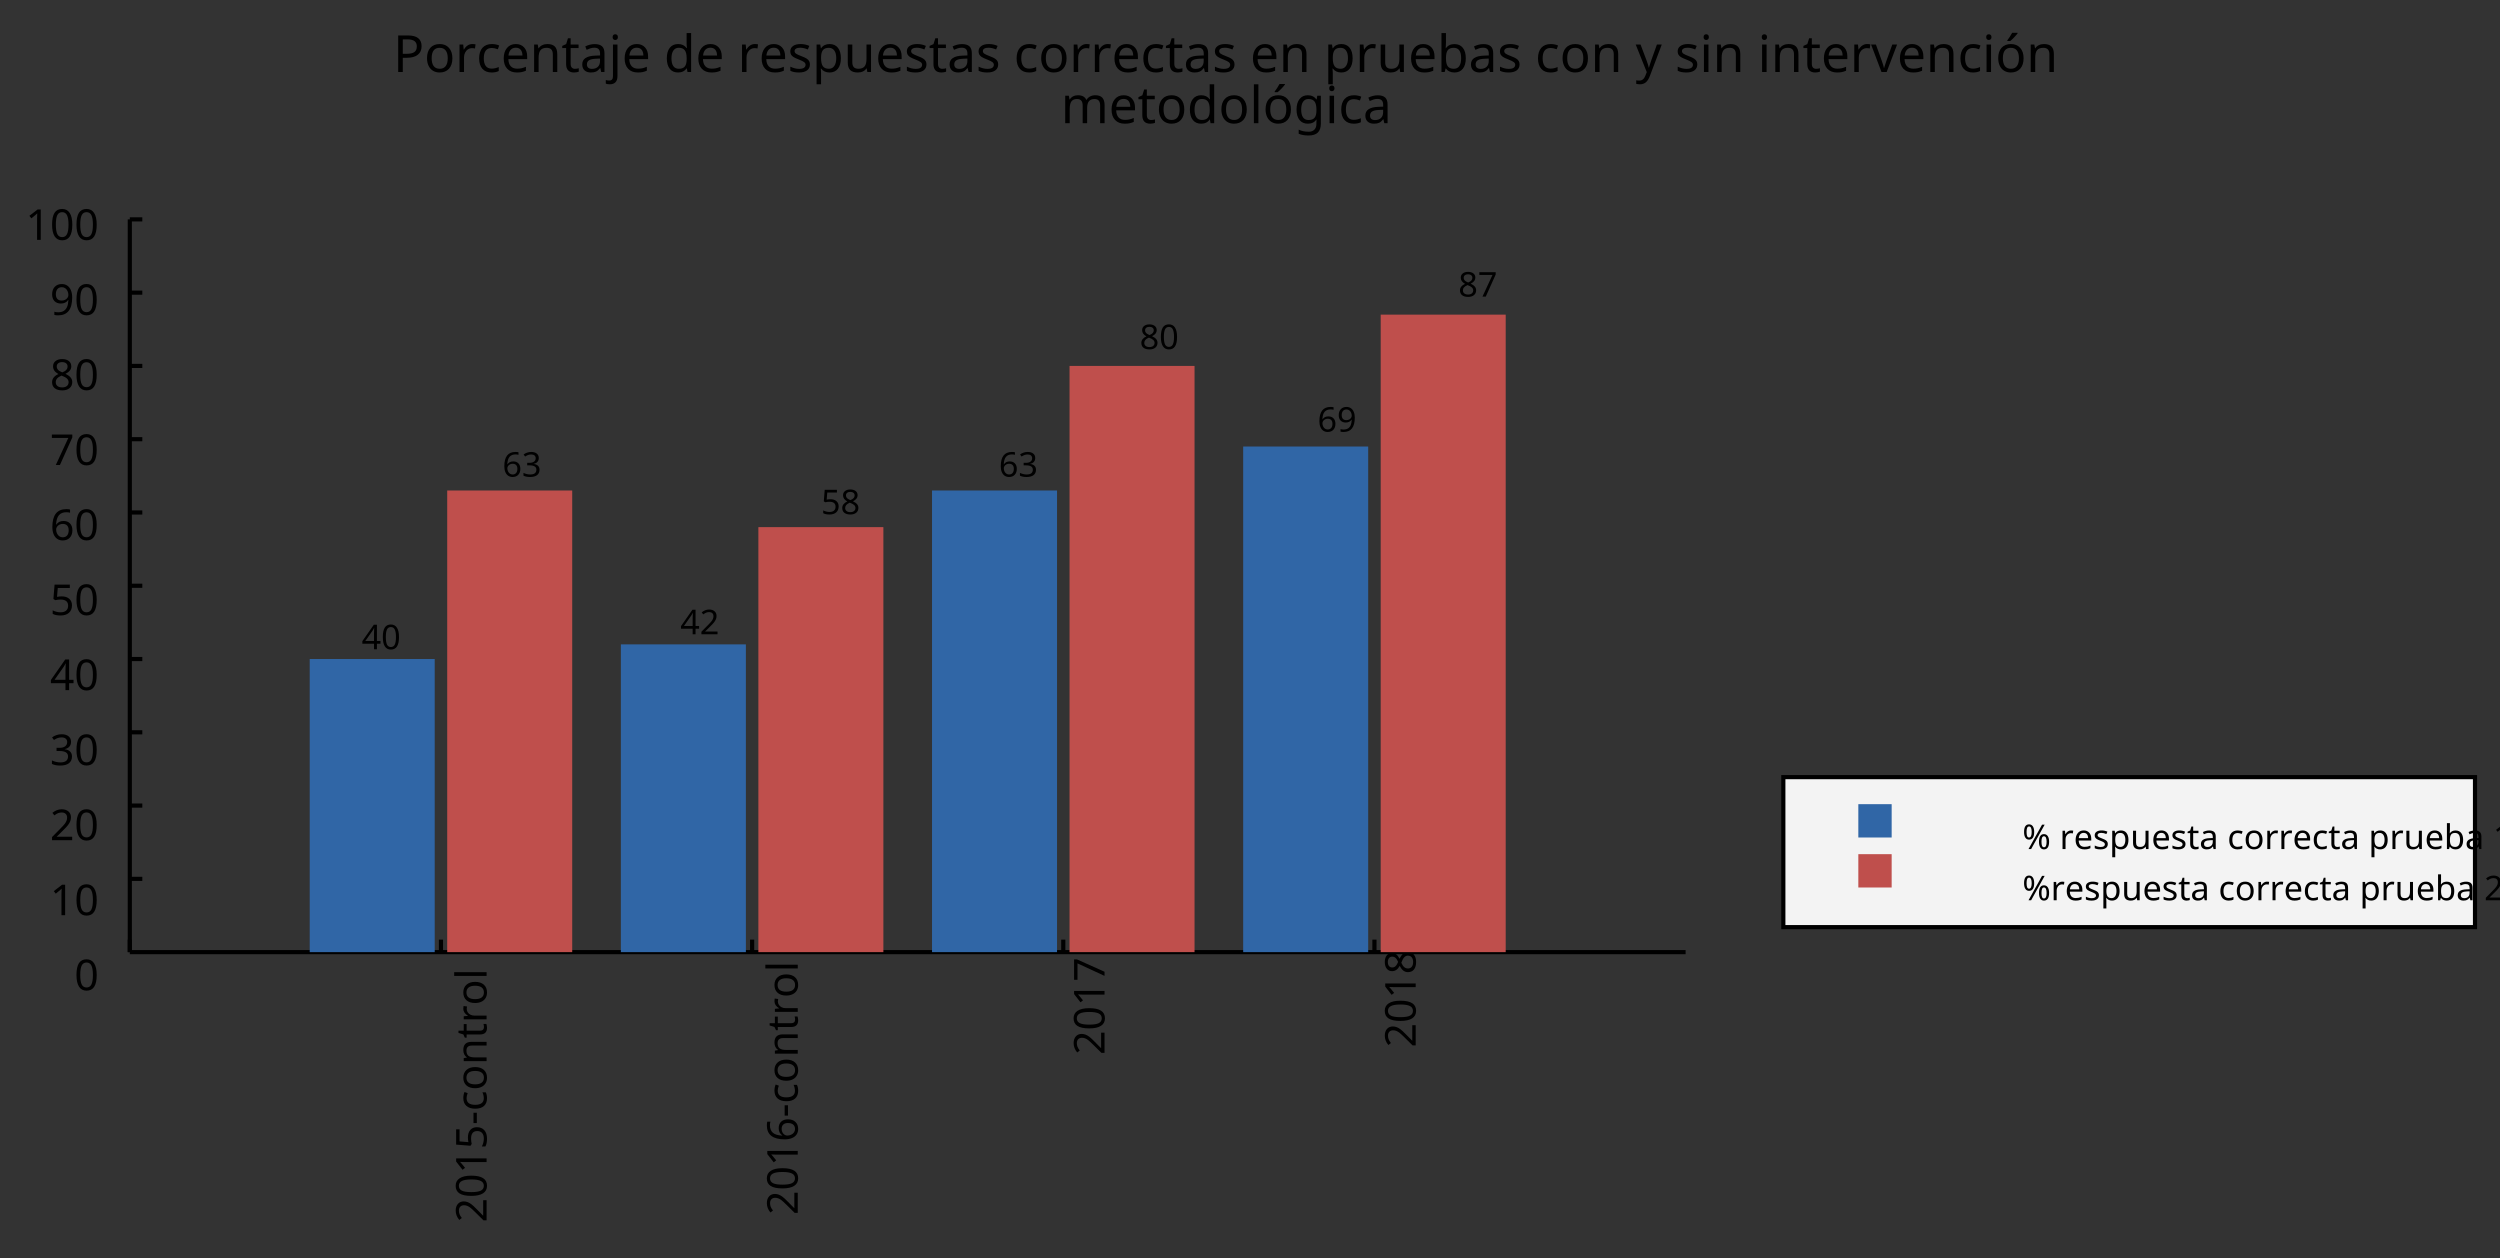
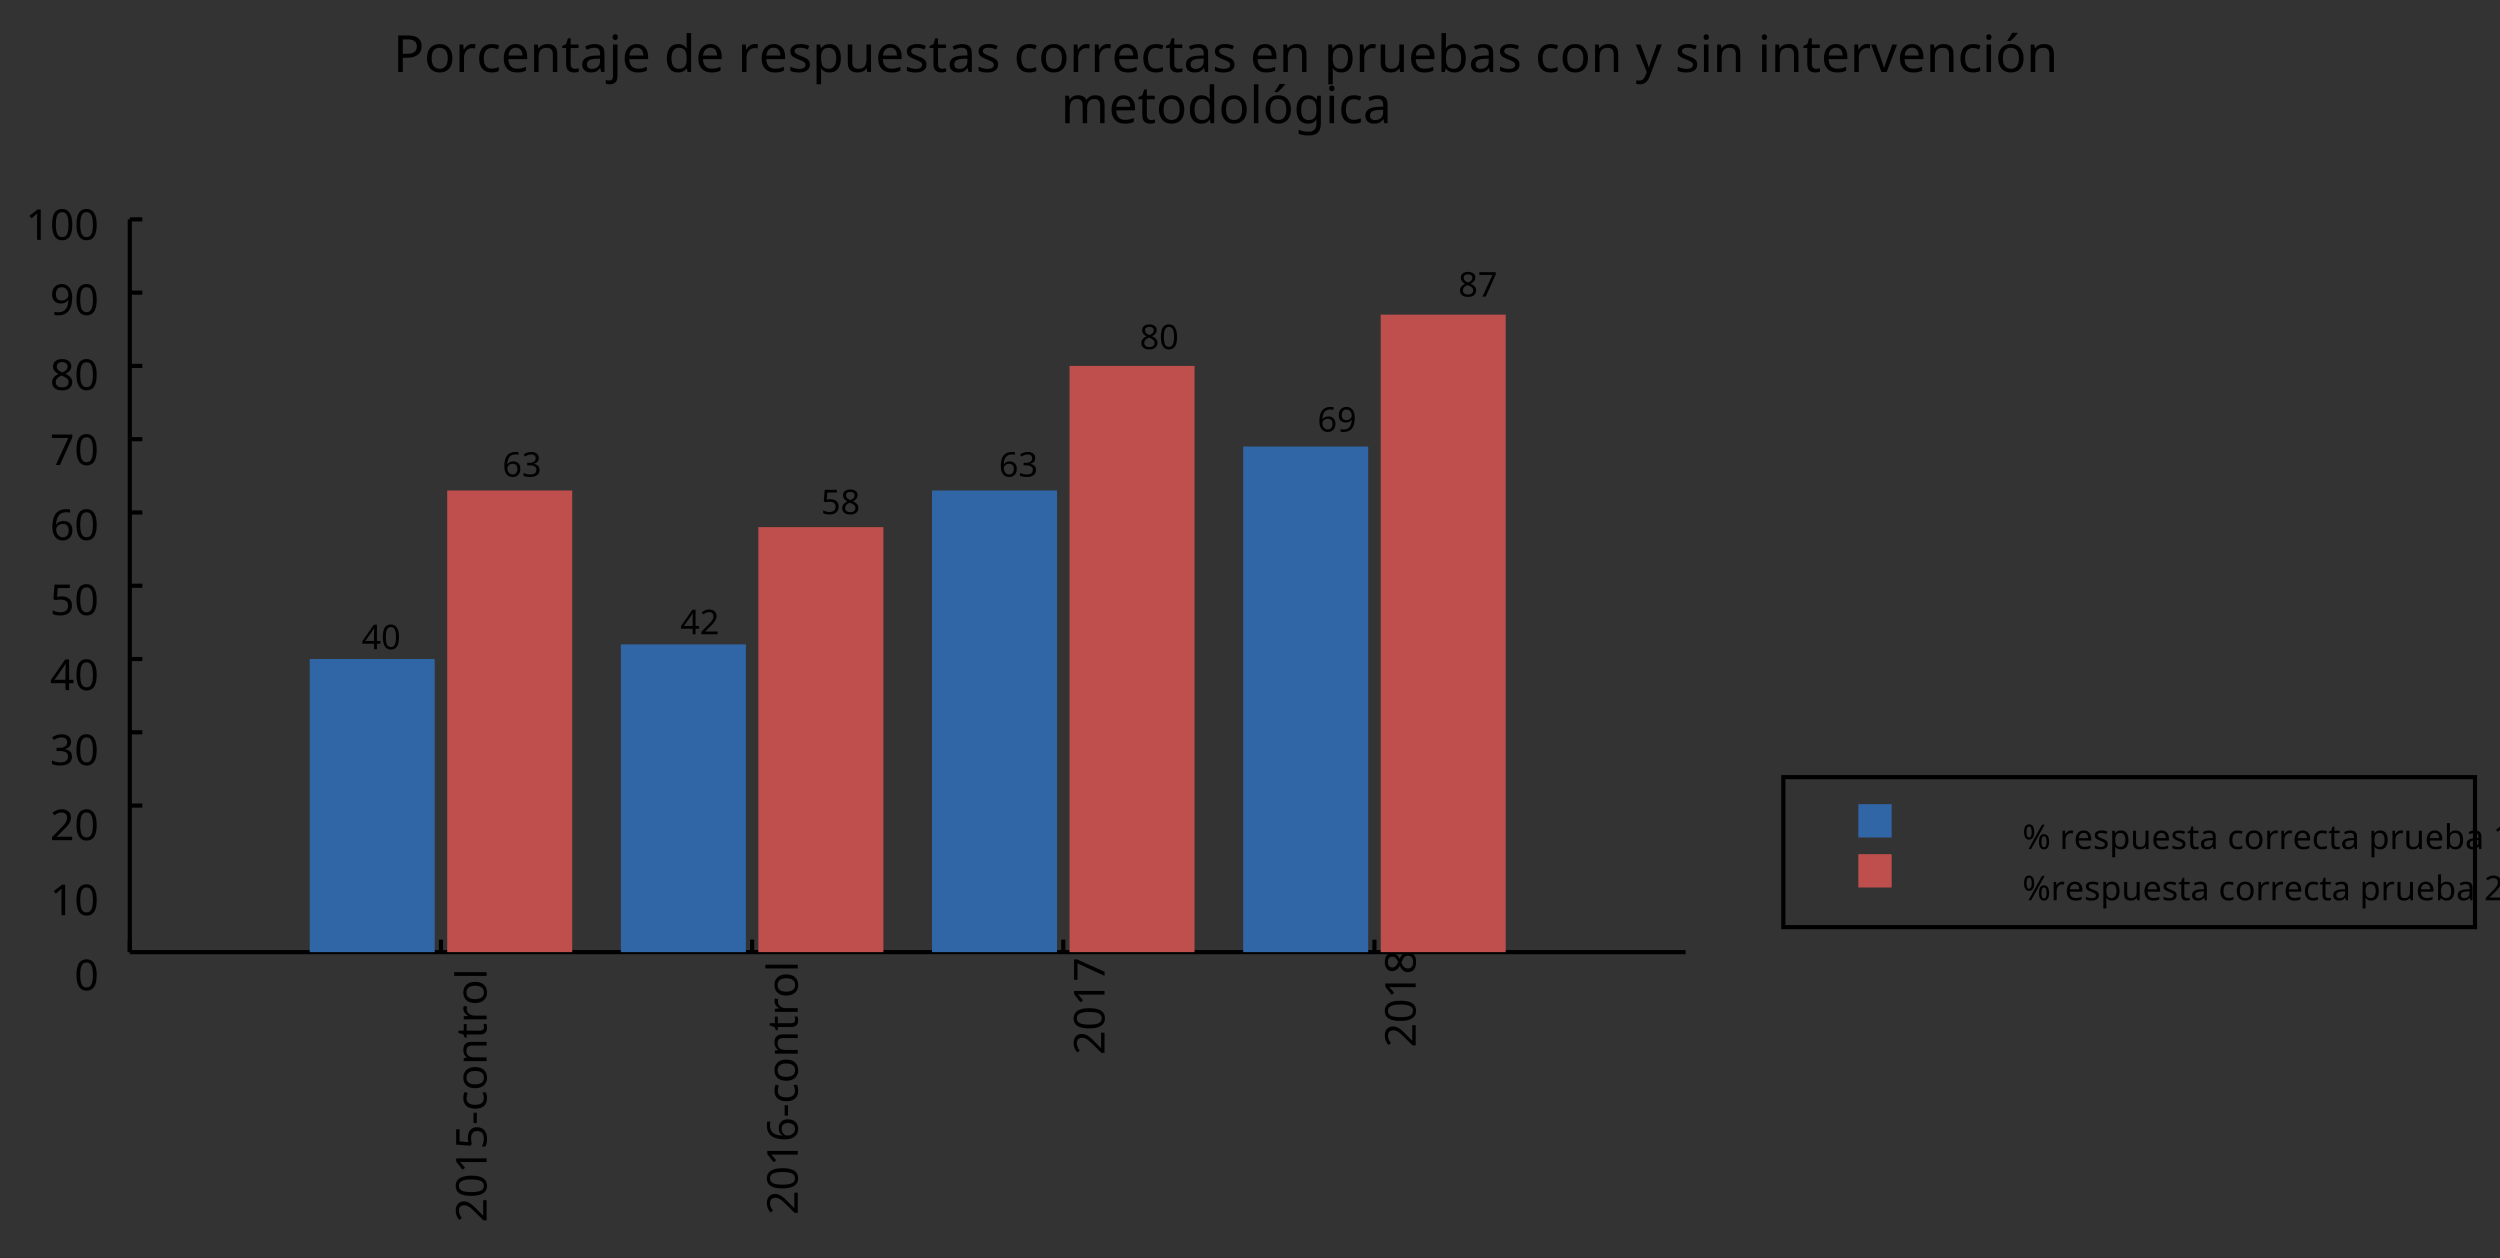
<svg xmlns="http://www.w3.org/2000/svg" xmlns:ns2="http://schemas.openxmlformats.org/drawingml/2006/chart" xmlns:ns3="http://schemas.openxmlformats.org/markup-compatibility/2006" xmlns:ns4="http://schemas.microsoft.com/office/drawing/2007/8/2/chart" xmlns:ns5="http://schemas.openxmlformats.org/drawingml/2006/main" xmlns:ns6="http://schemas.microsoft.com/office/drawing/2012/chart" xmlns:ns7="http://schemas.openxmlformats.org/officeDocument/2006/relationships" xmlns:xlink="http://www.w3.org/1999/xlink" version="1.1" fill="black" stroke="none" width="600" height="302" viewBox="0 0 600 302">
  <rect x="0" y="0" width="600" height="302" fill="#333333" stroke="none" />
  <defs>
    <path fill="black" d="  M 1135,-1032  Q 1135,-808 982,-688  Q 829,-569 551,-569  L 383,-569  L 383,0  L 199,0  L 199,-1462  L 586,-1462  Q 1135,-1462 1135,-1032  Z   M 383,-727  L 530,-727  Q 748,-727 846,-797  Q 944,-868 944,-1024  Q 944,-1165 853,-1235  Q 762,-1305 569,-1305  L 383,-1305  L 383,-727  Z    " id="r80" />
    <path fill="black" d="  M 1128,-551  Q 1128,-282 992,-131  Q 856,20 616,20  Q 467,20 352,-49  Q 237,-119 175,-249  Q 113,-379 113,-551  Q 113,-819 247,-968  Q 381,-1118 623,-1118  Q 855,-1118 991,-965  Q 1128,-813 1128,-551  Z   M 299,-551  Q 299,-344 380,-236  Q 462,-129 621,-129  Q 778,-129 860,-236  Q 942,-344 942,-551  Q 942,-758 859,-862  Q 777,-967 618,-967  Q 299,-967 299,-551  Z    " id="r111" />
    <path fill="black" d="  M 686,-1118  Q 759,-1118 815,-1106  L 793,-940  Q 732,-954 674,-954  Q 587,-954 512,-906  Q 438,-858 396,-773  Q 354,-689 354,-586  L 354,0  L 174,0  L 174,-1098  L 322,-1098  L 342,-897  L 350,-897  Q 413,-1006 499,-1062  Q 585,-1118 686,-1118  Z    " id="r114" />
    <path fill="black" d="  M 614,20  Q 377,20 245,-125  Q 113,-271 113,-543  Q 113,-819 246,-968  Q 380,-1118 627,-1118  Q 707,-1118 785,-1101  Q 864,-1085 915,-1059  L 860,-909  Q 721,-961 623,-961  Q 457,-961 378,-856  Q 299,-752 299,-545  Q 299,-346 378,-240  Q 457,-135 612,-135  Q 757,-135 897,-199  L 897,-39  Q 783,20 614,20  Z    " id="r99" />
    <path fill="black" d="  M 641,20  Q 394,20 253,-129  Q 113,-279 113,-541  Q 113,-805 244,-961  Q 375,-1118 598,-1118  Q 805,-1118 928,-984  Q 1051,-851 1051,-623  L 1051,-514  L 299,-514  Q 304,-327 394,-230  Q 484,-133 649,-133  Q 737,-133 816,-148  Q 895,-164 1001,-209  L 1001,-51  Q 910,-12 830,4  Q 750,20 641,20  Z   M 596,-971  Q 467,-971 392,-888  Q 317,-805 303,-657  L 862,-657  Q 860,-811 791,-891  Q 722,-971 596,-971  Z    " id="r101" />
    <path fill="black" d="  M 922,0  L 922,-702  Q 922,-836 862,-901  Q 803,-967 676,-967  Q 507,-967 430,-873  Q 354,-780 354,-569  L 354,0  L 174,0  L 174,-1098  L 319,-1098  L 346,-948  L 356,-948  Q 407,-1029 499,-1073  Q 591,-1118 702,-1118  Q 904,-1118 1002,-1020  Q 1100,-922 1100,-715  L 1100,0  L 922,0  Z    " id="r110" />
    <path fill="black" d="  M 541,-127  Q 576,-127 623,-134  Q 670,-141 694,-150  L 694,-12  Q 669,-1 616,9  Q 564,20 510,20  Q 188,20 188,-319  L 188,-958  L 33,-958  L 33,-1044  L 190,-1116  L 262,-1350  L 369,-1350  L 369,-1098  L 686,-1098  L 686,-958  L 369,-958  L 369,-324  Q 369,-229 414,-178  Q 460,-127 541,-127  Z    " id="r116" />
    <path fill="black" d="  M 852,0  L 817,-156  L 809,-156  Q 727,-53 645,-16  Q 564,20 440,20  Q 278,20 186,-65  Q 94,-150 94,-305  Q 94,-639 621,-655  L 807,-662  L 807,-727  Q 807,-852 753,-911  Q 699,-971 580,-971  Q 493,-971 415,-945  Q 338,-919 270,-887  L 215,-1022  Q 298,-1066 396,-1091  Q 494,-1116 590,-1116  Q 789,-1116 886,-1028  Q 983,-940 983,-748  L 983,0  L 852,0  Z   M 481,-125  Q 632,-125 718,-206  Q 805,-288 805,-438  L 805,-537  L 643,-530  Q 454,-523 367,-470  Q 281,-417 281,-303  Q 281,-217 333,-171  Q 386,-125 481,-125  Z    " id="r97" />
    <path fill="black" d="  M 45,492  Q -49,492 -113,467  L -113,322  Q -44,342 23,342  Q 101,342 137,299  Q 174,257 174,170  L 174,-1098  L 354,-1098  L 354,164  Q 354,328 275,410  Q 197,492 45,492  Z   M 160,-1395  Q 160,-1455 190,-1482  Q 221,-1509 266,-1509  Q 308,-1509 339,-1482  Q 371,-1455 371,-1395  Q 371,-1336 339,-1308  Q 308,-1280 266,-1280  Q 221,-1280 190,-1308  Q 160,-1336 160,-1395  Z    " id="r106" />
    <path fill="black" d="  M 563,20  Q 349,20 231,-128  Q 113,-276 113,-547  Q 113,-816 231,-967  Q 350,-1118 565,-1118  Q 786,-1118 905,-956  L 918,-956  Q 915,-976 910,-1036  Q 905,-1097 905,-1118  L 905,-1556  L 1085,-1556  L 1085,0  L 940,0  L 913,-147  L 905,-147  Q 790,20 563,20  Z   M 592,-129  Q 756,-129 831,-218  Q 907,-308 907,-512  L 907,-545  Q 907,-774 830,-871  Q 754,-969 590,-969  Q 451,-969 375,-858  Q 299,-748 299,-543  Q 299,-339 374,-234  Q 450,-129 592,-129  Z    " id="r100" />
    <path fill="black" d="  M 889,-303  Q 889,-149 774,-64  Q 659,20 451,20  Q 234,20 106,-49  L 106,-213  Q 287,-125 455,-125  Q 591,-125 653,-169  Q 715,-213 715,-287  Q 715,-352 655,-397  Q 596,-442 444,-500  Q 289,-560 226,-602  Q 163,-645 133,-698  Q 104,-751 104,-827  Q 104,-962 214,-1040  Q 324,-1118 516,-1118  Q 703,-1118 866,-1044  L 805,-901  Q 638,-971 504,-971  Q 392,-971 334,-935  Q 276,-900 276,-838  Q 276,-778 326,-738  Q 376,-699 559,-629  Q 696,-578 761,-534  Q 827,-490 858,-435  Q 889,-380 889,-303  Z    " id="r115" />
    <path fill="black" d="  M 694,20  Q 473,20 354,-139  L 342,-139  L 346,-98  Q 354,-20 354,41  L 354,492  L 174,492  L 174,-1098  L 322,-1098  L 346,-948  L 354,-948  Q 418,-1038 502,-1078  Q 586,-1118 696,-1118  Q 910,-1118 1028,-969  Q 1147,-821 1147,-551  Q 1147,-282 1028,-131  Q 909,20 694,20  Z   M 664,-967  Q 501,-967 428,-875  Q 356,-783 354,-586  L 354,-551  Q 354,-328 428,-228  Q 502,-129 668,-129  Q 806,-129 883,-241  Q 961,-353 961,-553  Q 961,-754 883,-860  Q 806,-967 664,-967  Z    " id="r112" />
    <path fill="black" d="  M 344,-1098  L 344,-391  Q 344,-258 403,-193  Q 463,-129 588,-129  Q 757,-129 834,-223  Q 911,-317 911,-526  L 911,-1098  L 1092,-1098  L 1092,0  L 944,0  L 918,-145  L 909,-145  Q 860,-66 770,-23  Q 680,20 561,20  Q 363,20 262,-75  Q 162,-170 162,-379  L 162,-1098  L 344,-1098  Z    " id="r117" />
    <path fill="black" d="  M 694,-1116  Q 911,-1116 1029,-966  Q 1147,-817 1147,-549  Q 1147,-277 1027,-128  Q 907,20 694,20  Q 583,20 496,-20  Q 409,-60 354,-139  L 340,-139  Q 309,-19 303,0  L 174,0  L 174,-1556  L 354,-1556  L 354,-1178  Q 354,-1065 344,-952  L 354,-952  Q 465,-1116 694,-1116  Z   M 664,-967  Q 498,-967 426,-873  Q 354,-779 354,-555  L 354,-547  Q 354,-322 427,-225  Q 501,-129 668,-129  Q 816,-129 888,-237  Q 961,-346 961,-551  Q 961,-759 888,-863  Q 815,-967 664,-967  Z    " id="r98" />
    <path fill="black" d="  M 2,-1098  L 195,-1098  L 432,-473  Q 507,-269 524,-174  L 532,-174  Q 541,-211 573,-312  Q 605,-414 627,-475  L 850,-1098  L 1044,-1098  L 571,152  Q 502,334 407,413  Q 312,492 172,492  Q 97,492 23,475  L 23,332  Q 73,344 143,344  Q 229,344 289,296  Q 349,249 387,150  L 444,4  L 2,-1098  Z    " id="r121" />
    <path fill="black" d="  M 354,0  L 174,0  L 174,-1098  L 354,-1098  L 354,0  Z   M 160,-1395  Q 160,-1455 190,-1482  Q 221,-1509 266,-1509  Q 308,-1509 339,-1482  Q 371,-1455 371,-1395  Q 371,-1336 339,-1308  Q 308,-1280 266,-1280  Q 221,-1280 190,-1308  Q 160,-1336 160,-1395  Z    " id="r105" />
    <path fill="black" d="  M 416,0  L 0,-1098  L 193,-1098  L 426,-451  Q 495,-256 514,-160  L 522,-160  Q 525,-173 529,-189  Q 534,-206 540,-225  Q 546,-245 614,-451  L 848,-1098  L 1040,-1098  L 623,0  L 416,0  Z    " id="r118" />
    <path fill="black" d="  M 1128,-551  Q 1128,-282 992,-131  Q 856,20 616,20  Q 467,20 352,-49  Q 237,-119 175,-249  Q 113,-379 113,-551  Q 113,-819 247,-968  Q 381,-1118 623,-1118  Q 855,-1118 991,-965  Q 1128,-813 1128,-551  Z   M 299,-551  Q 299,-344 380,-236  Q 462,-129 621,-129  Q 778,-129 860,-236  Q 942,-344 942,-551  Q 942,-758 859,-862  Q 777,-967 618,-967  Q 299,-967 299,-551  Z   M 477,-1266  Q 515,-1314 573,-1402  Q 632,-1491 672,-1569  L 889,-1569  L 889,-1548  Q 845,-1484 752,-1387  Q 659,-1290 596,-1241  L 477,-1241  L 477,-1266  Z    " id="r243" />
    <path fill="black" d="  M 1571,0  L 1571,-707  Q 1571,-967 1348,-967  Q 1195,-967 1123,-878  Q 1051,-789 1051,-606  L 1051,0  L 872,0  L 872,-707  Q 872,-837 817,-902  Q 763,-967 647,-967  Q 495,-967 424,-874  Q 354,-781 354,-569  L 354,0  L 174,0  L 174,-1098  L 319,-1098  L 346,-948  L 356,-948  Q 403,-1028 488,-1073  Q 574,-1118 680,-1118  Q 938,-1118 1016,-934  L 1026,-934  Q 1079,-1022 1170,-1070  Q 1262,-1118 1378,-1118  Q 1564,-1118 1656,-1022  Q 1749,-926 1749,-715  L 1749,0  L 1571,0  Z    " id="r109" />
    <path fill="black" d="  M 354,0  L 174,0  L 174,-1556  L 354,-1556  L 354,0  Z    " id="r108" />
    <path fill="black" d="  M 592,-127  Q 758,-127 833,-216  Q 909,-306 909,-504  L 909,-547  Q 909,-767 833,-867  Q 757,-967 588,-967  Q 450,-967 374,-857  Q 299,-748 299,-545  Q 299,-341 372,-234  Q 446,-127 592,-127  Z   M 907,-10  L 913,-145  L 905,-145  Q 794,20 565,20  Q 352,20 232,-128  Q 113,-277 113,-547  Q 113,-812 233,-965  Q 354,-1118 563,-1118  Q 786,-1118 907,-952  L 918,-952  L 942,-1098  L 1085,-1098  L 1085,18  Q 1085,254 965,373  Q 846,492 594,492  Q 354,492 199,422  L 199,256  Q 359,342 604,342  Q 744,342 825,260  Q 907,178 907,33  L 907,-10  Z    " id="r103" />
    <path fill="black" d="  M 1071,-733  Q 1071,-352 950,-166  Q 830,20 584,20  Q 346,20 223,-171  Q 100,-363 100,-733  Q 100,-1115 218,-1300  Q 337,-1485 584,-1485  Q 822,-1485 946,-1293  Q 1071,-1101 1071,-733  Z   M 281,-733  Q 281,-415 353,-274  Q 426,-133 584,-133  Q 744,-133 816,-277  Q 889,-422 889,-733  Q 889,-1041 816,-1186  Q 744,-1331 584,-1331  Q 424,-1331 352,-1189  Q 281,-1047 281,-733  Z    " id="r48" />
    <path fill="black" d="  M 563,-897  Q 792,-897 923,-782  Q 1055,-667 1055,-467  Q 1055,-239 910,-109  Q 765,20 508,20  Q 263,20 129,-59  L 129,-229  Q 203,-185 307,-159  Q 411,-133 510,-133  Q 682,-133 776,-215  Q 870,-297 870,-449  Q 870,-745 504,-745  Q 386,-745 254,-715  L 164,-772  L 219,-1462  L 952,-1462  L 952,-1298  L 373,-1298  L 338,-874  Q 453,-897 563,-897  Z    " id="r53" />
    <path fill="black" d="  M 1065,0  L 98,0  L 98,-150  L 481,-537  Q 654,-712 710,-787  Q 766,-862 793,-932  Q 821,-1002 821,-1083  Q 821,-1199 752,-1264  Q 683,-1329 563,-1329  Q 473,-1329 392,-1299  Q 312,-1269 211,-1190  L 115,-1311  Q 320,-1483 563,-1483  Q 767,-1483 886,-1378  Q 1006,-1274 1006,-1094  Q 1006,-998 971,-908  Q 936,-819 866,-726  Q 796,-634 631,-473  L 326,-172  L 326,-164  L 1065,-164  L 1065,0  Z    " id="r50" />
    <path fill="black" d="  M 727,0  L 551,0  L 551,-1022  Q 551,-1158 559,-1274  Q 531,-1244 499,-1218  Q 397,-1133 276,-1034  L 182,-1155  L 578,-1462  L 727,-1462  L 727,0  Z    " id="r49" />
    <path fill="black" d="  M 82,-469  L 82,-629  L 578,-629  L 578,-469  L 82,-469  Z    " id="r45" />
    <path fill="black" d="  M 113,-625  Q 113,-1483 782,-1483  Q 898,-1483 963,-1464  L 963,-1311  Q 887,-1335 786,-1335  Q 553,-1335 429,-1193  Q 306,-1051 293,-743  L 305,-743  Q 415,-915 651,-915  Q 849,-915 962,-795  Q 1075,-675 1075,-471  Q 1075,-244 950,-112  Q 825,20 610,20  Q 460,20 347,-56  Q 235,-132 174,-278  Q 113,-425 113,-625  Z   M 608,-131  Q 747,-131 822,-220  Q 897,-309 897,-471  Q 897,-617 824,-695  Q 751,-774 614,-774  Q 527,-774 454,-738  Q 382,-702 338,-638  Q 295,-574 295,-506  Q 295,-406 335,-318  Q 375,-231 446,-181  Q 517,-131 608,-131  Z    " id="r54" />
    <path fill="black" d="  M 279,0  L 879,-1298  L 90,-1298  L 90,-1462  L 1071,-1462  L 1071,-1323  L 477,0  L 279,0  Z    " id="r55" />
    <path fill="black" d="  M 584,-1483  Q 784,-1483 903,-1390  Q 1022,-1297 1022,-1133  Q 1022,-1023 955,-936  Q 889,-849 743,-774  Q 920,-688 994,-594  Q 1069,-501 1069,-379  Q 1069,-197 940,-88  Q 811,20 590,20  Q 356,20 228,-82  Q 100,-184 100,-373  Q 100,-623 403,-764  Q 267,-842 207,-932  Q 147,-1022 147,-1135  Q 147,-1294 266,-1388  Q 386,-1483 584,-1483  Z   M 276,-371  Q 276,-255 358,-189  Q 441,-123 586,-123  Q 729,-123 811,-190  Q 893,-258 893,-377  Q 893,-473 815,-548  Q 737,-623 553,-690  Q 408,-628 342,-552  Q 276,-476 276,-371  Z   M 582,-1337  Q 464,-1337 394,-1281  Q 324,-1225 324,-1126  Q 324,-1063 351,-1015  Q 378,-967 429,-929  Q 480,-891 592,-844  Q 729,-901 786,-969  Q 844,-1037 844,-1126  Q 844,-1226 773,-1281  Q 702,-1337 582,-1337  Z    " id="r56" />
    <path fill="black" d="  M 1010,-1120  Q 1010,-980 931,-890  Q 853,-800 707,-770  L 707,-762  Q 882,-740 968,-650  Q 1055,-560 1055,-416  Q 1055,-207 910,-93  Q 765,20 494,20  Q 378,20 280,3  Q 183,-14 92,-59  L 92,-227  Q 185,-181 291,-156  Q 397,-131 496,-131  Q 866,-131 866,-420  Q 866,-678 457,-678  L 315,-678  L 315,-831  L 459,-831  Q 631,-831 728,-904  Q 825,-978 825,-1108  Q 825,-1213 754,-1272  Q 684,-1331 559,-1331  Q 462,-1331 379,-1304  Q 297,-1278 190,-1208  L 100,-1331  Q 190,-1402 307,-1442  Q 425,-1483 557,-1483  Q 771,-1483 890,-1385  Q 1010,-1288 1010,-1120  Z    " id="r51" />
    <path fill="black" d="  M 1130,-332  L 918,-332  L 918,0  L 743,0  L 743,-332  L 43,-332  L 43,-485  L 731,-1470  L 918,-1470  L 918,-494  L 1130,-494  L 1130,-332  Z   M 743,-494  L 743,-954  Q 743,-1091 754,-1278  L 745,-1278  Q 734,-1252 706,-1200  Q 679,-1148 657,-1118  L 219,-494  L 743,-494  Z    " id="r52" />
    <path fill="black" d="  M 1065,-838  Q 1065,20 393,20  Q 277,20 209,0  L 209,-154  Q 286,-127 389,-127  Q 552,-127 658,-192  Q 764,-258 819,-383  Q 875,-509 883,-717  L 870,-717  Q 758,-547 522,-547  Q 329,-547 215,-664  Q 102,-782 102,-989  Q 102,-1215 229,-1349  Q 356,-1483 569,-1483  Q 719,-1483 831,-1406  Q 944,-1330 1004,-1183  Q 1065,-1037 1065,-838  Z   M 569,-1331  Q 433,-1331 357,-1242  Q 281,-1153 281,-991  Q 281,-845 352,-767  Q 424,-690 561,-690  Q 651,-690 725,-726  Q 799,-763 841,-825  Q 883,-887 883,-956  Q 883,-1056 843,-1143  Q 804,-1230 733,-1280  Q 662,-1331 569,-1331  Z    " id="r57" />
    <path fill="black" d="  M 1317,0  L 1133,0  L 1133,-682  L 383,-682  L 383,0  L 199,0  L 199,-1462  L 383,-1462  L 383,-844  L 1133,-844  L 1133,-1462  L 1317,-1462  L 1317,0  Z    " id="r72" />
    <path fill="black" d="  M 250,-1026  Q 250,-861 285,-777  Q 321,-694 399,-694  Q 557,-694 557,-1026  Q 557,-1356 399,-1356  Q 321,-1356 285,-1273  Q 250,-1191 250,-1026  Z   M 707,-1026  Q 707,-798 628,-681  Q 550,-565 399,-565  Q 257,-565 178,-684  Q 100,-804 100,-1026  Q 100,-1255 176,-1369  Q 253,-1483 399,-1483  Q 546,-1483 626,-1364  Q 707,-1246 707,-1026  Z   M 1145,-440  Q 1145,-273 1180,-191  Q 1216,-109 1294,-109  Q 1375,-109 1413,-190  Q 1452,-272 1452,-440  Q 1452,-768 1294,-768  Q 1216,-768 1180,-686  Q 1145,-605 1145,-440  Z   M 1602,-440  Q 1602,-213 1523,-96  Q 1444,20 1294,20  Q 1152,20 1073,-99  Q 995,-219 995,-440  Q 995,-669 1071,-783  Q 1147,-897 1294,-897  Q 1441,-897 1521,-778  Q 1602,-660 1602,-440  Z   M 1335,-1462  L 524,0  L 367,0  L 1178,-1462  L 1335,-1462  Z    " id="r37" />
  </defs>
  <g class="b2" fill="black">
    <use class="b2" transform="scale(0.006)" xlink:href="#r80" x="15728.64" y="2879.72" />
    <use class="b2" transform="scale(0.006)" xlink:href="#r111" x="16967.641" y="2879.72" />
    <use class="b2" transform="scale(0.006)" xlink:href="#r114" x="18206.641" y="2879.72" />
    <use class="b2" transform="scale(0.006)" xlink:href="#r99" x="19052.641" y="2879.72" />
    <use class="b2" transform="scale(0.006)" xlink:href="#r101" x="20035.641" y="2879.72" />
    <use class="b2" transform="scale(0.006)" xlink:href="#r110" x="21190.641" y="2879.72" />
    <use class="b2" transform="scale(0.006)" xlink:href="#r116" x="22456.641" y="2879.72" />
    <use class="b2" transform="scale(0.006)" xlink:href="#r97" x="23195.641" y="2879.72" />
    <use class="b2" transform="scale(0.006)" xlink:href="#r106" x="24344.641" y="2879.72" />
    <use class="b2" transform="scale(0.006)" xlink:href="#r101" x="24872.641" y="2879.72" />
    <use class="b2" transform="scale(0.006)" xlink:href="#r100" x="26559.641" y="2879.72" />
    <use class="b2" transform="scale(0.006)" xlink:href="#r101" x="27819.641" y="2879.72" />
    <use class="b2" transform="scale(0.006)" xlink:href="#r114" x="29506.641" y="2879.72" />
    <use class="b2" transform="scale(0.006)" xlink:href="#r101" x="30352.641" y="2879.72" />
    <use class="b2" transform="scale(0.006)" xlink:href="#r115" x="31507.641" y="2879.72" />
    <use class="b2" transform="scale(0.006)" xlink:href="#r112" x="32488.641" y="2879.72" />
    <use class="b2" transform="scale(0.006)" xlink:href="#r117" x="33748.641" y="2879.72" />
    <use class="b2" transform="scale(0.006)" xlink:href="#r101" x="35014.641" y="2879.72" />
    <use class="b2" transform="scale(0.006)" xlink:href="#r115" x="36169.641" y="2879.72" />
    <use class="b2" transform="scale(0.006)" xlink:href="#r116" x="37150.641" y="2879.72" />
    <use class="b2" transform="scale(0.006)" xlink:href="#r97" x="37889.641" y="2879.72" />
    <use class="b2" transform="scale(0.006)" xlink:href="#r115" x="39038.641" y="2879.72" />
    <use class="b2" transform="scale(0.006)" xlink:href="#r99" x="40551.641" y="2879.72" />
    <use class="b2" transform="scale(0.006)" xlink:href="#r111" x="41534.641" y="2879.72" />
    <use class="b2" transform="scale(0.006)" xlink:href="#r114" x="42773.641" y="2879.72" />
    <use class="b2" transform="scale(0.006)" xlink:href="#r114" x="43619.641" y="2879.72" />
    <use class="b2" transform="scale(0.006)" xlink:href="#r101" x="44465.641" y="2879.72" />
    <use class="b2" transform="scale(0.006)" xlink:href="#r99" x="45620.641" y="2879.72" />
    <use class="b2" transform="scale(0.006)" xlink:href="#r116" x="46603.641" y="2879.72" />
    <use class="b2" transform="scale(0.006)" xlink:href="#r97" x="47342.641" y="2879.72" />
    <use class="b2" transform="scale(0.006)" xlink:href="#r115" x="48491.641" y="2879.72" />
    <use class="b2" transform="scale(0.006)" xlink:href="#r101" x="50004.641" y="2879.72" />
    <use class="b2" transform="scale(0.006)" xlink:href="#r110" x="51159.641" y="2879.72" />
    <use class="b2" transform="scale(0.006)" xlink:href="#r112" x="52957.641" y="2879.72" />
    <use class="b2" transform="scale(0.006)" xlink:href="#r114" x="54217.641" y="2879.72" />
    <use class="b2" transform="scale(0.006)" xlink:href="#r117" x="55063.641" y="2879.72" />
    <use class="b2" transform="scale(0.006)" xlink:href="#r101" x="56329.641" y="2879.72" />
    <use class="b2" transform="scale(0.006)" xlink:href="#r98" x="57484.641" y="2879.72" />
    <use class="b2" transform="scale(0.006)" xlink:href="#r97" x="58744.641" y="2879.72" />
    <use class="b2" transform="scale(0.006)" xlink:href="#r115" x="59893.641" y="2879.72" />
    <use class="b2" transform="scale(0.006)" xlink:href="#r99" x="61406.641" y="2879.72" />
    <use class="b2" transform="scale(0.006)" xlink:href="#r111" x="62389.641" y="2879.72" />
    <use class="b2" transform="scale(0.006)" xlink:href="#r110" x="63628.641" y="2879.72" />
    <use class="b2" transform="scale(0.006)" xlink:href="#r121" x="65426.641" y="2879.72" />
    <use class="b2" transform="scale(0.006)" xlink:href="#r115" x="67002.641" y="2879.72" />
    <use class="b2" transform="scale(0.006)" xlink:href="#r105" x="67983.641" y="2879.72" />
    <use class="b2" transform="scale(0.006)" xlink:href="#r110" x="68511.641" y="2879.72" />
    <use class="b2" transform="scale(0.006)" xlink:href="#r105" x="70309.641" y="2879.72" />
    <use class="b2" transform="scale(0.006)" xlink:href="#r110" x="70837.641" y="2879.72" />
    <use class="b2" transform="scale(0.006)" xlink:href="#r116" x="72103.641" y="2879.72" />
    <use class="b2" transform="scale(0.006)" xlink:href="#r101" x="72842.641" y="2879.72" />
    <use class="b2" transform="scale(0.006)" xlink:href="#r114" x="73997.641" y="2879.72" />
    <use class="b2" transform="scale(0.006)" xlink:href="#r118" x="74843.641" y="2879.72" />
    <use class="b2" transform="scale(0.006)" xlink:href="#r101" x="75883.641" y="2879.72" />
    <use class="b2" transform="scale(0.006)" xlink:href="#r110" x="77038.641" y="2879.72" />
    <use class="b2" transform="scale(0.006)" xlink:href="#r99" x="78304.641" y="2879.72" />
    <use class="b2" transform="scale(0.006)" xlink:href="#r105" x="79287.641" y="2879.72" />
    <use class="b2" transform="scale(0.006)" xlink:href="#r243" x="79815.641" y="2879.72" />
    <use class="b2" transform="scale(0.006)" xlink:href="#r110" x="81054.641" y="2879.72" />
  </g>
  <g class="b2" fill="black">
    <use class="b2" transform="scale(0.006)" xlink:href="#r109" x="42434.559" y="4927.72" />
    <use class="b2" transform="scale(0.006)" xlink:href="#r101" x="44349.559" y="4927.72" />
    <use class="b2" transform="scale(0.006)" xlink:href="#r116" x="45504.559" y="4927.72" />
    <use class="b2" transform="scale(0.006)" xlink:href="#r111" x="46243.559" y="4927.72" />
    <use class="b2" transform="scale(0.006)" xlink:href="#r100" x="47482.559" y="4927.72" />
    <use class="b2" transform="scale(0.006)" xlink:href="#r111" x="48742.559" y="4927.72" />
    <use class="b2" transform="scale(0.006)" xlink:href="#r108" x="49981.559" y="4927.72" />
    <use class="b2" transform="scale(0.006)" xlink:href="#r243" x="50509.559" y="4927.72" />
    <use class="b2" transform="scale(0.006)" xlink:href="#r103" x="51748.559" y="4927.72" />
    <use class="b2" transform="scale(0.006)" xlink:href="#r105" x="53008.559" y="4927.72" />
    <use class="b2" transform="scale(0.006)" xlink:href="#r99" x="53536.559" y="4927.72" />
    <use class="b2" transform="scale(0.006)" xlink:href="#r97" x="54519.559" y="4927.72" />
  </g>
  <g class="b2" transform=" rotate(-90,31.153,236.513)" fill="black" />
  <line class="b2" x1="31.153" y1="228.513" x2="31.153" y2="225.513" stroke-width="1" stroke="black" />
  <g class="b2" transform=" rotate(-90,109.679,296)" fill="black">
    <use class="b2" transform="scale(0.005)" xlink:href="#r50" x="22462.301" y="60620.801" />
    <use class="b2" transform="scale(0.005)" xlink:href="#r48" x="23633.301" y="60620.801" />
    <use class="b2" transform="scale(0.005)" xlink:href="#r49" x="24804.301" y="60620.801" />
    <use class="b2" transform="scale(0.005)" xlink:href="#r53" x="25975.301" y="60620.801" />
    <use class="b2" transform="scale(0.005)" xlink:href="#r45" x="27146.301" y="60620.801" />
    <use class="b2" transform="scale(0.005)" xlink:href="#r99" x="27805.301" y="60620.801" />
    <use class="b2" transform="scale(0.005)" xlink:href="#r111" x="28788.301" y="60620.801" />
    <use class="b2" transform="scale(0.005)" xlink:href="#r110" x="30027.301" y="60620.801" />
    <use class="b2" transform="scale(0.005)" xlink:href="#r116" x="31293.301" y="60620.801" />
    <use class="b2" transform="scale(0.005)" xlink:href="#r114" x="32032.301" y="60620.801" />
    <use class="b2" transform="scale(0.005)" xlink:href="#r111" x="32878.301" y="60620.801" />
    <use class="b2" transform="scale(0.005)" xlink:href="#r108" x="34117.301" y="60620.801" />
  </g>
  <line class="b2" x1="105.832" y1="228.513" x2="105.832" y2="225.513" stroke-width="1" stroke="black" />
  <g class="b2" transform=" rotate(-90,184.357,296)" fill="black">
    <use class="b2" transform="scale(0.005)" xlink:href="#r50" x="37756.398" y="60620.801" />
    <use class="b2" transform="scale(0.005)" xlink:href="#r48" x="38927.398" y="60620.801" />
    <use class="b2" transform="scale(0.005)" xlink:href="#r49" x="40098.398" y="60620.801" />
    <use class="b2" transform="scale(0.005)" xlink:href="#r54" x="41269.398" y="60620.801" />
    <use class="b2" transform="scale(0.005)" xlink:href="#r45" x="42440.398" y="60620.801" />
    <use class="b2" transform="scale(0.005)" xlink:href="#r99" x="43099.398" y="60620.801" />
    <use class="b2" transform="scale(0.005)" xlink:href="#r111" x="44082.398" y="60620.801" />
    <use class="b2" transform="scale(0.005)" xlink:href="#r110" x="45321.398" y="60620.801" />
    <use class="b2" transform="scale(0.005)" xlink:href="#r116" x="46587.398" y="60620.801" />
    <use class="b2" transform="scale(0.005)" xlink:href="#r114" x="47326.398" y="60620.801" />
    <use class="b2" transform="scale(0.005)" xlink:href="#r111" x="48172.398" y="60620.801" />
    <use class="b2" transform="scale(0.005)" xlink:href="#r108" x="49411.398" y="60620.801" />
  </g>
  <line class="b2" x1="180.51" y1="228.513" x2="180.51" y2="225.513" stroke-width="1" stroke="black" />
  <g class="b2" transform=" rotate(-90,258.862,259.384)" fill="black">
    <use class="b2" transform="scale(0.005)" xlink:href="#r50" x="53015.008" y="53121.801" />
    <use class="b2" transform="scale(0.005)" xlink:href="#r48" x="54186.008" y="53121.801" />
    <use class="b2" transform="scale(0.005)" xlink:href="#r49" x="55357.008" y="53121.801" />
    <use class="b2" transform="scale(0.005)" xlink:href="#r55" x="56528.008" y="53121.801" />
  </g>
  <line class="b2" x1="255.188" y1="228.513" x2="255.188" y2="225.513" stroke-width="1" stroke="black" />
  <g class="b2" transform=" rotate(-90,333.541,259.384)" fill="black">
    <use class="b2" transform="scale(0.005)" xlink:href="#r50" x="68309.102" y="53121.801" />
    <use class="b2" transform="scale(0.005)" xlink:href="#r48" x="69480.102" y="53121.801" />
    <use class="b2" transform="scale(0.005)" xlink:href="#r49" x="70651.102" y="53121.801" />
    <use class="b2" transform="scale(0.005)" xlink:href="#r56" x="71822.102" y="53121.801" />
  </g>
  <line class="b2" x1="329.866" y1="228.513" x2="329.866" y2="225.513" stroke-width="1" stroke="black" />
  <line class="b2" x1="31.153" y1="228.513" x2="31.153" y2="52.649" stroke-width="1" stroke="black" />
  <line class="b2" x1="31.153" y1="228.513" x2="404.544" y2="228.513" stroke-width="1" stroke="black" />
  <g class="b2" fill="black">
    <use class="b2" transform="scale(0.005)" xlink:href="#r48" x="3570.8" y="47531.898" />
  </g>
  <g class="b2" fill="black">
    <use class="b2" transform="scale(0.005)" xlink:href="#r49" x="2399.8" y="43930.203" />
    <use class="b2" transform="scale(0.005)" xlink:href="#r48" x="3570.8" y="43930.203" />
  </g>
-   <line class="b2" x1="31.153" y1="210.926" x2="34.153" y2="210.926" stroke-width="1" stroke="black" />
  <g class="b2" fill="black">
    <use class="b2" transform="scale(0.005)" xlink:href="#r50" x="2399.8" y="40328.508" />
    <use class="b2" transform="scale(0.005)" xlink:href="#r48" x="3570.8" y="40328.508" />
  </g>
  <line class="b2" x1="31.153" y1="193.34" x2="34.153" y2="193.34" stroke-width="1" stroke="black" />
  <g class="b2" fill="black">
    <use class="b2" transform="scale(0.005)" xlink:href="#r51" x="2399.8" y="36726.816" />
    <use class="b2" transform="scale(0.005)" xlink:href="#r48" x="3570.8" y="36726.816" />
  </g>
  <line class="b2" x1="31.153" y1="175.753" x2="34.153" y2="175.753" stroke-width="1" stroke="black" />
  <g class="b2" fill="black">
    <use class="b2" transform="scale(0.005)" xlink:href="#r52" x="2399.8" y="33125.117" />
    <use class="b2" transform="scale(0.005)" xlink:href="#r48" x="3570.8" y="33125.117" />
  </g>
  <line class="b2" x1="31.153" y1="158.167" x2="34.153" y2="158.167" stroke-width="1" stroke="black" />
  <g class="b2" fill="black">
    <use class="b2" transform="scale(0.005)" xlink:href="#r53" x="2399.8" y="29523.426" />
    <use class="b2" transform="scale(0.005)" xlink:href="#r48" x="3570.8" y="29523.426" />
  </g>
  <line class="b2" x1="31.153" y1="140.581" x2="34.153" y2="140.581" stroke-width="1" stroke="black" />
  <g class="b2" fill="black">
    <use class="b2" transform="scale(0.005)" xlink:href="#r54" x="2399.8" y="25921.731" />
    <use class="b2" transform="scale(0.005)" xlink:href="#r48" x="3570.8" y="25921.731" />
  </g>
  <line class="b2" x1="31.153" y1="122.994" x2="34.153" y2="122.994" stroke-width="1" stroke="black" />
  <g class="b2" fill="black">
    <use class="b2" transform="scale(0.005)" xlink:href="#r55" x="2399.8" y="22320.037" />
    <use class="b2" transform="scale(0.005)" xlink:href="#r48" x="3570.8" y="22320.037" />
  </g>
  <line class="b2" x1="31.153" y1="105.408" x2="34.153" y2="105.408" stroke-width="1" stroke="black" />
  <g class="b2" fill="black">
    <use class="b2" transform="scale(0.005)" xlink:href="#r56" x="2399.8" y="18718.338" />
    <use class="b2" transform="scale(0.005)" xlink:href="#r48" x="3570.8" y="18718.338" />
  </g>
  <line class="b2" x1="31.153" y1="87.821" x2="34.153" y2="87.821" stroke-width="1" stroke="black" />
  <g class="b2" fill="black">
    <use class="b2" transform="scale(0.005)" xlink:href="#r57" x="2399.8" y="15116.644" />
    <use class="b2" transform="scale(0.005)" xlink:href="#r48" x="3570.8" y="15116.644" />
  </g>
  <line class="b2" x1="31.153" y1="70.235" x2="34.153" y2="70.235" stroke-width="1" stroke="black" />
  <g class="b2" fill="black">
    <use class="b2" transform="scale(0.005)" xlink:href="#r49" x="1228.8" y="11514.95" />
    <use class="b2" transform="scale(0.005)" xlink:href="#r48" x="2399.8" y="11514.95" />
    <use class="b2" transform="scale(0.005)" xlink:href="#r48" x="3570.8" y="11514.95" />
  </g>
  <line class="b2" x1="31.153" y1="52.649" x2="34.153" y2="52.649" stroke-width="1" stroke="black" />
  <rect class="b2" x="74.332" y="158.167" width="30" height="70.346" fill="rgb(19%,40%,65%)" stroke="none" />
  <g class="b2" fill="black">
    <use class="b2" transform="scale(0.004)" xlink:href="#r52" x="21697.875" y="38954.773" />
    <use class="b2" transform="scale(0.004)" xlink:href="#r48" x="22868.875" y="38954.773" />
  </g>
  <rect class="b2" x="149.01" y="154.65" width="30" height="73.863" fill="rgb(19%,40%,65%)" stroke="none" />
  <g class="b2" fill="black">
    <use class="b2" transform="scale(0.004)" xlink:href="#r52" x="40815.5" y="38054.352" />
    <use class="b2" transform="scale(0.004)" xlink:href="#r50" x="41986.5" y="38054.352" />
  </g>
  <rect class="b2" x="223.688" y="117.718" width="30" height="110.794" fill="rgb(19%,40%,65%)" stroke="none" />
  <g class="b2" fill="black">
    <use class="b2" transform="scale(0.004)" xlink:href="#r54" x="59933.125" y="28599.906" />
    <use class="b2" transform="scale(0.004)" xlink:href="#r51" x="61104.125" y="28599.906" />
  </g>
  <rect class="b2" x="298.366" y="107.167" width="30" height="121.346" fill="rgb(19%,40%,65%)" stroke="none" />
  <g class="b2" fill="black">
    <use class="b2" transform="scale(0.004)" xlink:href="#r54" x="79050.75" y="25898.633" />
    <use class="b2" transform="scale(0.004)" xlink:href="#r57" x="80221.75" y="25898.633" />
  </g>
  <rect class="b2" x="107.332" y="117.718" width="30" height="110.794" fill="rgb(75%,31%,30%)" stroke="none" />
  <g class="b2" fill="black">
    <use class="b2" transform="scale(0.004)" xlink:href="#r54" x="30145.875" y="28599.906" />
    <use class="b2" transform="scale(0.004)" xlink:href="#r51" x="31316.875" y="28599.906" />
  </g>
  <rect class="b2" x="182.01" y="126.512" width="30" height="102.001" fill="rgb(75%,31%,30%)" stroke="none" />
  <g class="b2" fill="black">
    <use class="b2" transform="scale(0.004)" xlink:href="#r53" x="49263.5" y="30850.961" />
    <use class="b2" transform="scale(0.004)" xlink:href="#r56" x="50434.5" y="30850.961" />
  </g>
  <rect class="b2" x="256.688" y="87.821" width="30" height="140.691" fill="rgb(75%,31%,30%)" stroke="none" />
  <g class="b2" fill="black">
    <use class="b2" transform="scale(0.004)" xlink:href="#r56" x="68381.125" y="20946.297" />
    <use class="b2" transform="scale(0.004)" xlink:href="#r48" x="69552.125" y="20946.297" />
  </g>
  <rect class="b2" x="331.366" y="75.511" width="30" height="153.002" fill="rgb(75%,31%,30%)" stroke="none" />
  <g class="b2" fill="black">
    <use class="b2" transform="scale(0.004)" xlink:href="#r56" x="87498.75" y="17794.812" />
    <use class="b2" transform="scale(0.004)" xlink:href="#r55" x="88669.75" y="17794.812" />
  </g>
-   <rect class="b2" x="428" y="186.513" width="166" height="36" fill="rgb(95%,95%,95%)" stroke="none" />
  <rect class="b2" x="428" y="186.513" width="166" height="36" stroke-width="1" stroke="black" fill="none" />
  <rect class="b2" x="446" y="193" width="8" height="8" fill="rgb(19%,40%,65%)" stroke="none" />
  <g class="b2" fill="black">
    <use class="b2" transform="scale(0.004)" xlink:href="#r37" x="121344" y="50944" />
    <use class="b2" transform="scale(0.004)" xlink:href="#r114" x="123578" y="50944" />
    <use class="b2" transform="scale(0.004)" xlink:href="#r101" x="124424" y="50944" />
    <use class="b2" transform="scale(0.004)" xlink:href="#r115" x="125579" y="50944" />
    <use class="b2" transform="scale(0.004)" xlink:href="#r112" x="126560" y="50944" />
    <use class="b2" transform="scale(0.004)" xlink:href="#r117" x="127820" y="50944" />
    <use class="b2" transform="scale(0.004)" xlink:href="#r101" x="129086" y="50944" />
    <use class="b2" transform="scale(0.004)" xlink:href="#r115" x="130241" y="50944" />
    <use class="b2" transform="scale(0.004)" xlink:href="#r116" x="131222" y="50944" />
    <use class="b2" transform="scale(0.004)" xlink:href="#r97" x="131961" y="50944" />
    <use class="b2" transform="scale(0.004)" xlink:href="#r99" x="133642" y="50944" />
    <use class="b2" transform="scale(0.004)" xlink:href="#r111" x="134625" y="50944" />
    <use class="b2" transform="scale(0.004)" xlink:href="#r114" x="135864" y="50944" />
    <use class="b2" transform="scale(0.004)" xlink:href="#r114" x="136710" y="50944" />
    <use class="b2" transform="scale(0.004)" xlink:href="#r101" x="137556" y="50944" />
    <use class="b2" transform="scale(0.004)" xlink:href="#r99" x="138711" y="50944" />
    <use class="b2" transform="scale(0.004)" xlink:href="#r116" x="139694" y="50944" />
    <use class="b2" transform="scale(0.004)" xlink:href="#r97" x="140433" y="50944" />
    <use class="b2" transform="scale(0.004)" xlink:href="#r112" x="142114" y="50944" />
    <use class="b2" transform="scale(0.004)" xlink:href="#r114" x="143374" y="50944" />
    <use class="b2" transform="scale(0.004)" xlink:href="#r117" x="144220" y="50944" />
    <use class="b2" transform="scale(0.004)" xlink:href="#r101" x="145486" y="50944" />
    <use class="b2" transform="scale(0.004)" xlink:href="#r98" x="146641" y="50944" />
    <use class="b2" transform="scale(0.004)" xlink:href="#r97" x="147901" y="50944" />
    <use class="b2" transform="scale(0.004)" xlink:href="#r49" x="149582" y="50944" />
  </g>
  <rect class="b2" x="446" y="205" width="8" height="8" fill="rgb(75%,31%,30%)" stroke="none" />
  <g class="b2" fill="black">
    <use class="b2" transform="scale(0.004)" xlink:href="#r37" x="121344" y="54016" />
    <use class="b2" transform="scale(0.004)" xlink:href="#r114" x="123046" y="54016" />
    <use class="b2" transform="scale(0.004)" xlink:href="#r101" x="123892" y="54016" />
    <use class="b2" transform="scale(0.004)" xlink:href="#r115" x="125047" y="54016" />
    <use class="b2" transform="scale(0.004)" xlink:href="#r112" x="126028" y="54016" />
    <use class="b2" transform="scale(0.004)" xlink:href="#r117" x="127288" y="54016" />
    <use class="b2" transform="scale(0.004)" xlink:href="#r101" x="128554" y="54016" />
    <use class="b2" transform="scale(0.004)" xlink:href="#r115" x="129709" y="54016" />
    <use class="b2" transform="scale(0.004)" xlink:href="#r116" x="130690" y="54016" />
    <use class="b2" transform="scale(0.004)" xlink:href="#r97" x="131429" y="54016" />
    <use class="b2" transform="scale(0.004)" xlink:href="#r99" x="133110" y="54016" />
    <use class="b2" transform="scale(0.004)" xlink:href="#r111" x="134093" y="54016" />
    <use class="b2" transform="scale(0.004)" xlink:href="#r114" x="135332" y="54016" />
    <use class="b2" transform="scale(0.004)" xlink:href="#r114" x="136178" y="54016" />
    <use class="b2" transform="scale(0.004)" xlink:href="#r101" x="137024" y="54016" />
    <use class="b2" transform="scale(0.004)" xlink:href="#r99" x="138179" y="54016" />
    <use class="b2" transform="scale(0.004)" xlink:href="#r116" x="139162" y="54016" />
    <use class="b2" transform="scale(0.004)" xlink:href="#r97" x="139901" y="54016" />
    <use class="b2" transform="scale(0.004)" xlink:href="#r112" x="141582" y="54016" />
    <use class="b2" transform="scale(0.004)" xlink:href="#r114" x="142842" y="54016" />
    <use class="b2" transform="scale(0.004)" xlink:href="#r117" x="143688" y="54016" />
    <use class="b2" transform="scale(0.004)" xlink:href="#r101" x="144954" y="54016" />
    <use class="b2" transform="scale(0.004)" xlink:href="#r98" x="146109" y="54016" />
    <use class="b2" transform="scale(0.004)" xlink:href="#r97" x="147369" y="54016" />
    <use class="b2" transform="scale(0.004)" xlink:href="#r50" x="149050" y="54016" />
  </g>
  <ns2:chartSpace>
    <ns2:date1904 val="0" />
    <ns2:lang val="es-CL" />
    <ns2:roundedCorners val="0" />
    <ns3:AlternateContent>
      <ns3:Choice Requires="c14">
        <ns4:style val="102" />
      </ns3:Choice>
      <ns3:Fallback>
        <ns2:style val="2" />
      </ns3:Fallback>
    </ns3:AlternateContent>
    <ns2:clrMapOvr bg1="lt1" tx1="dk1" bg2="lt2" tx2="dk2" accent1="accent1" accent2="accent2" accent3="accent3" accent4="accent4" accent5="accent5" accent6="accent6" hlink="hlink" folHlink="folHlink" />
    <ns2:chart>
      <ns2:title>
        <ns2:tx>
          <ns2:rich>
            <ns5:bodyPr />
            <ns5:lstStyle />
            <ns5:p>
              <ns5:pPr>
                <ns5:defRPr />
              </ns5:pPr>
              <ns5:r>
                <ns5:rPr lang="es-CL" sz="1400" />
                <ns5:t>Porcentaje</ns5:t>
              </ns5:r>
              <ns5:r>
                <ns5:rPr lang="es-CL" sz="1400" baseline="0" />
                <ns5:t> de respuestas correctas en pruebas con y sin intervención metodológica</ns5:t>
              </ns5:r>
              <ns5:endParaRPr lang="es-CL" sz="1400" />
            </ns5:p>
          </ns2:rich>
        </ns2:tx>
        <ns2:overlay val="0" />
      </ns2:title>
      <ns2:autoTitleDeleted val="0" />
      <ns2:plotArea>
        <ns2:layout />
        <ns2:barChart>
          <ns2:barDir val="col" />
          <ns2:grouping val="clustered" />
          <ns2:varyColors val="0" />
          <ns2:ser>
            <ns2:idx val="0" />
            <ns2:order val="0" />
            <ns2:tx>
              <ns2:v>% respuesta correcta prueba 1</ns2:v>
            </ns2:tx>
            <ns2:invertIfNegative val="0" />
            <ns2:dLbls>
              <ns2:spPr>
                <ns5:noFill />
                <ns5:ln>
                  <ns5:noFill />
                </ns5:ln>
                <ns5:effectLst />
              </ns2:spPr>
              <ns2:showLegendKey val="0" />
              <ns2:showVal val="1" />
              <ns2:showCatName val="0" />
              <ns2:showSerName val="0" />
              <ns2:showPercent val="0" />
              <ns2:showBubbleSize val="0" />
              <ns2:showLeaderLines val="0" />
              <ns2:extLst>
                <ns2:ext uri="{CE6537A1-D6FC-4f65-9D91-7224C49458BB}">
                  <ns6:showLeaderLines val="0" />
                </ns2:ext>
              </ns2:extLst>
            </ns2:dLbls>
            <ns2:cat>
              <ns2:strRef>
                <ns2:f>'[Gráfico en Microsoft Word]Hoja1'!$B$4:$B$7</ns2:f>
                <ns2:strCache>
                  <ns2:ptCount val="4" />
                  <ns2:pt idx="0">
                    <ns2:v>2015-control</ns2:v>
                  </ns2:pt>
                  <ns2:pt idx="1">
                    <ns2:v>2016-control</ns2:v>
                  </ns2:pt>
                  <ns2:pt idx="2">
                    <ns2:v>2017</ns2:v>
                  </ns2:pt>
                  <ns2:pt idx="3">
                    <ns2:v>2018</ns2:v>
                  </ns2:pt>
                </ns2:strCache>
              </ns2:strRef>
            </ns2:cat>
            <ns2:val>
              <ns2:numRef>
                <ns2:f>'[Gráfico en Microsoft Word]Hoja1'!$C$4:$C$7</ns2:f>
                <ns2:numCache>
                  <ns2:formatCode>General</ns2:formatCode>
                  <ns2:ptCount val="4" />
                  <ns2:pt idx="0">
                    <ns2:v>40</ns2:v>
                  </ns2:pt>
                  <ns2:pt idx="1">
                    <ns2:v>42</ns2:v>
                  </ns2:pt>
                  <ns2:pt idx="2">
                    <ns2:v>63</ns2:v>
                  </ns2:pt>
                  <ns2:pt idx="3">
                    <ns2:v>69</ns2:v>
                  </ns2:pt>
                </ns2:numCache>
              </ns2:numRef>
            </ns2:val>
          </ns2:ser>
          <ns2:ser>
            <ns2:idx val="2" />
            <ns2:order val="1" />
            <ns2:tx>
              <ns2:v>%respuesta correcta prueba 2</ns2:v>
            </ns2:tx>
            <ns2:invertIfNegative val="0" />
            <ns2:dLbls>
              <ns2:spPr>
                <ns5:noFill />
                <ns5:ln>
                  <ns5:noFill />
                </ns5:ln>
                <ns5:effectLst />
              </ns2:spPr>
              <ns2:showLegendKey val="0" />
              <ns2:showVal val="1" />
              <ns2:showCatName val="0" />
              <ns2:showSerName val="0" />
              <ns2:showPercent val="0" />
              <ns2:showBubbleSize val="0" />
              <ns2:showLeaderLines val="0" />
              <ns2:extLst>
                <ns2:ext uri="{CE6537A1-D6FC-4f65-9D91-7224C49458BB}">
                  <ns6:showLeaderLines val="0" />
                </ns2:ext>
              </ns2:extLst>
            </ns2:dLbls>
            <ns2:val>
              <ns2:numRef>
                <ns2:f>'[Gráfico en Microsoft Word]Hoja1'!$D$4:$D$7</ns2:f>
                <ns2:numCache>
                  <ns2:formatCode>General</ns2:formatCode>
                  <ns2:ptCount val="4" />
                  <ns2:pt idx="0">
                    <ns2:v>63</ns2:v>
                  </ns2:pt>
                  <ns2:pt idx="1">
                    <ns2:v>58</ns2:v>
                  </ns2:pt>
                  <ns2:pt idx="2">
                    <ns2:v>80</ns2:v>
                  </ns2:pt>
                  <ns2:pt idx="3">
                    <ns2:v>87</ns2:v>
                  </ns2:pt>
                </ns2:numCache>
              </ns2:numRef>
            </ns2:val>
          </ns2:ser>
          <ns2:dLbls>
            <ns2:showLegendKey val="0" />
            <ns2:showVal val="1" />
            <ns2:showCatName val="0" />
            <ns2:showSerName val="0" />
            <ns2:showPercent val="0" />
            <ns2:showBubbleSize val="0" />
          </ns2:dLbls>
          <ns2:gapWidth val="150" />
          <ns2:overlap val="-25" />
          <ns2:axId val="136661632" />
          <ns2:axId val="180810496" />
        </ns2:barChart>
        <ns2:catAx>
          <ns2:axId val="136661632" />
          <ns2:scaling>
            <ns2:orientation val="minMax" />
          </ns2:scaling>
          <ns2:delete val="0" />
          <ns2:axPos val="b" />
          <ns2:numFmt formatCode="General" sourceLinked="1" />
          <ns2:majorTickMark val="none" />
          <ns2:minorTickMark val="none" />
          <ns2:tickLblPos val="nextTo" />
          <ns2:crossAx val="180810496" />
          <ns2:crosses val="autoZero" />
          <ns2:auto val="1" />
          <ns2:lblAlgn val="ctr" />
          <ns2:lblOffset val="100" />
          <ns2:noMultiLvlLbl val="0" />
        </ns2:catAx>
        <ns2:valAx>
          <ns2:axId val="180810496" />
          <ns2:scaling>
            <ns2:orientation val="minMax" />
          </ns2:scaling>
          <ns2:delete val="1" />
          <ns2:axPos val="l" />
          <ns2:numFmt formatCode="General" sourceLinked="1" />
          <ns2:majorTickMark val="out" />
          <ns2:minorTickMark val="none" />
          <ns2:tickLblPos val="nextTo" />
          <ns2:crossAx val="136661632" />
          <ns2:crosses val="autoZero" />
          <ns2:crossBetween val="between" />
        </ns2:valAx>
      </ns2:plotArea>
      <ns2:legend>
        <ns2:legendPos val="t" />
        <ns2:overlay val="0" />
        <ns2:txPr>
          <ns5:bodyPr />
          <ns5:lstStyle />
          <ns5:p>
            <ns5:pPr>
              <ns5:defRPr sz="800" />
            </ns5:pPr>
            <ns5:endParaRPr lang="es-CL" />
          </ns5:p>
        </ns2:txPr>
      </ns2:legend>
      <ns2:plotVisOnly val="1" />
      <ns2:dispBlanksAs val="gap" />
      <ns2:showDLblsOverMax val="0" />
    </ns2:chart>
    <ns2:externalData ns7:id="rId2">
      <ns2:autoUpdate val="0" />
    </ns2:externalData>
  </ns2:chartSpace>
</svg>